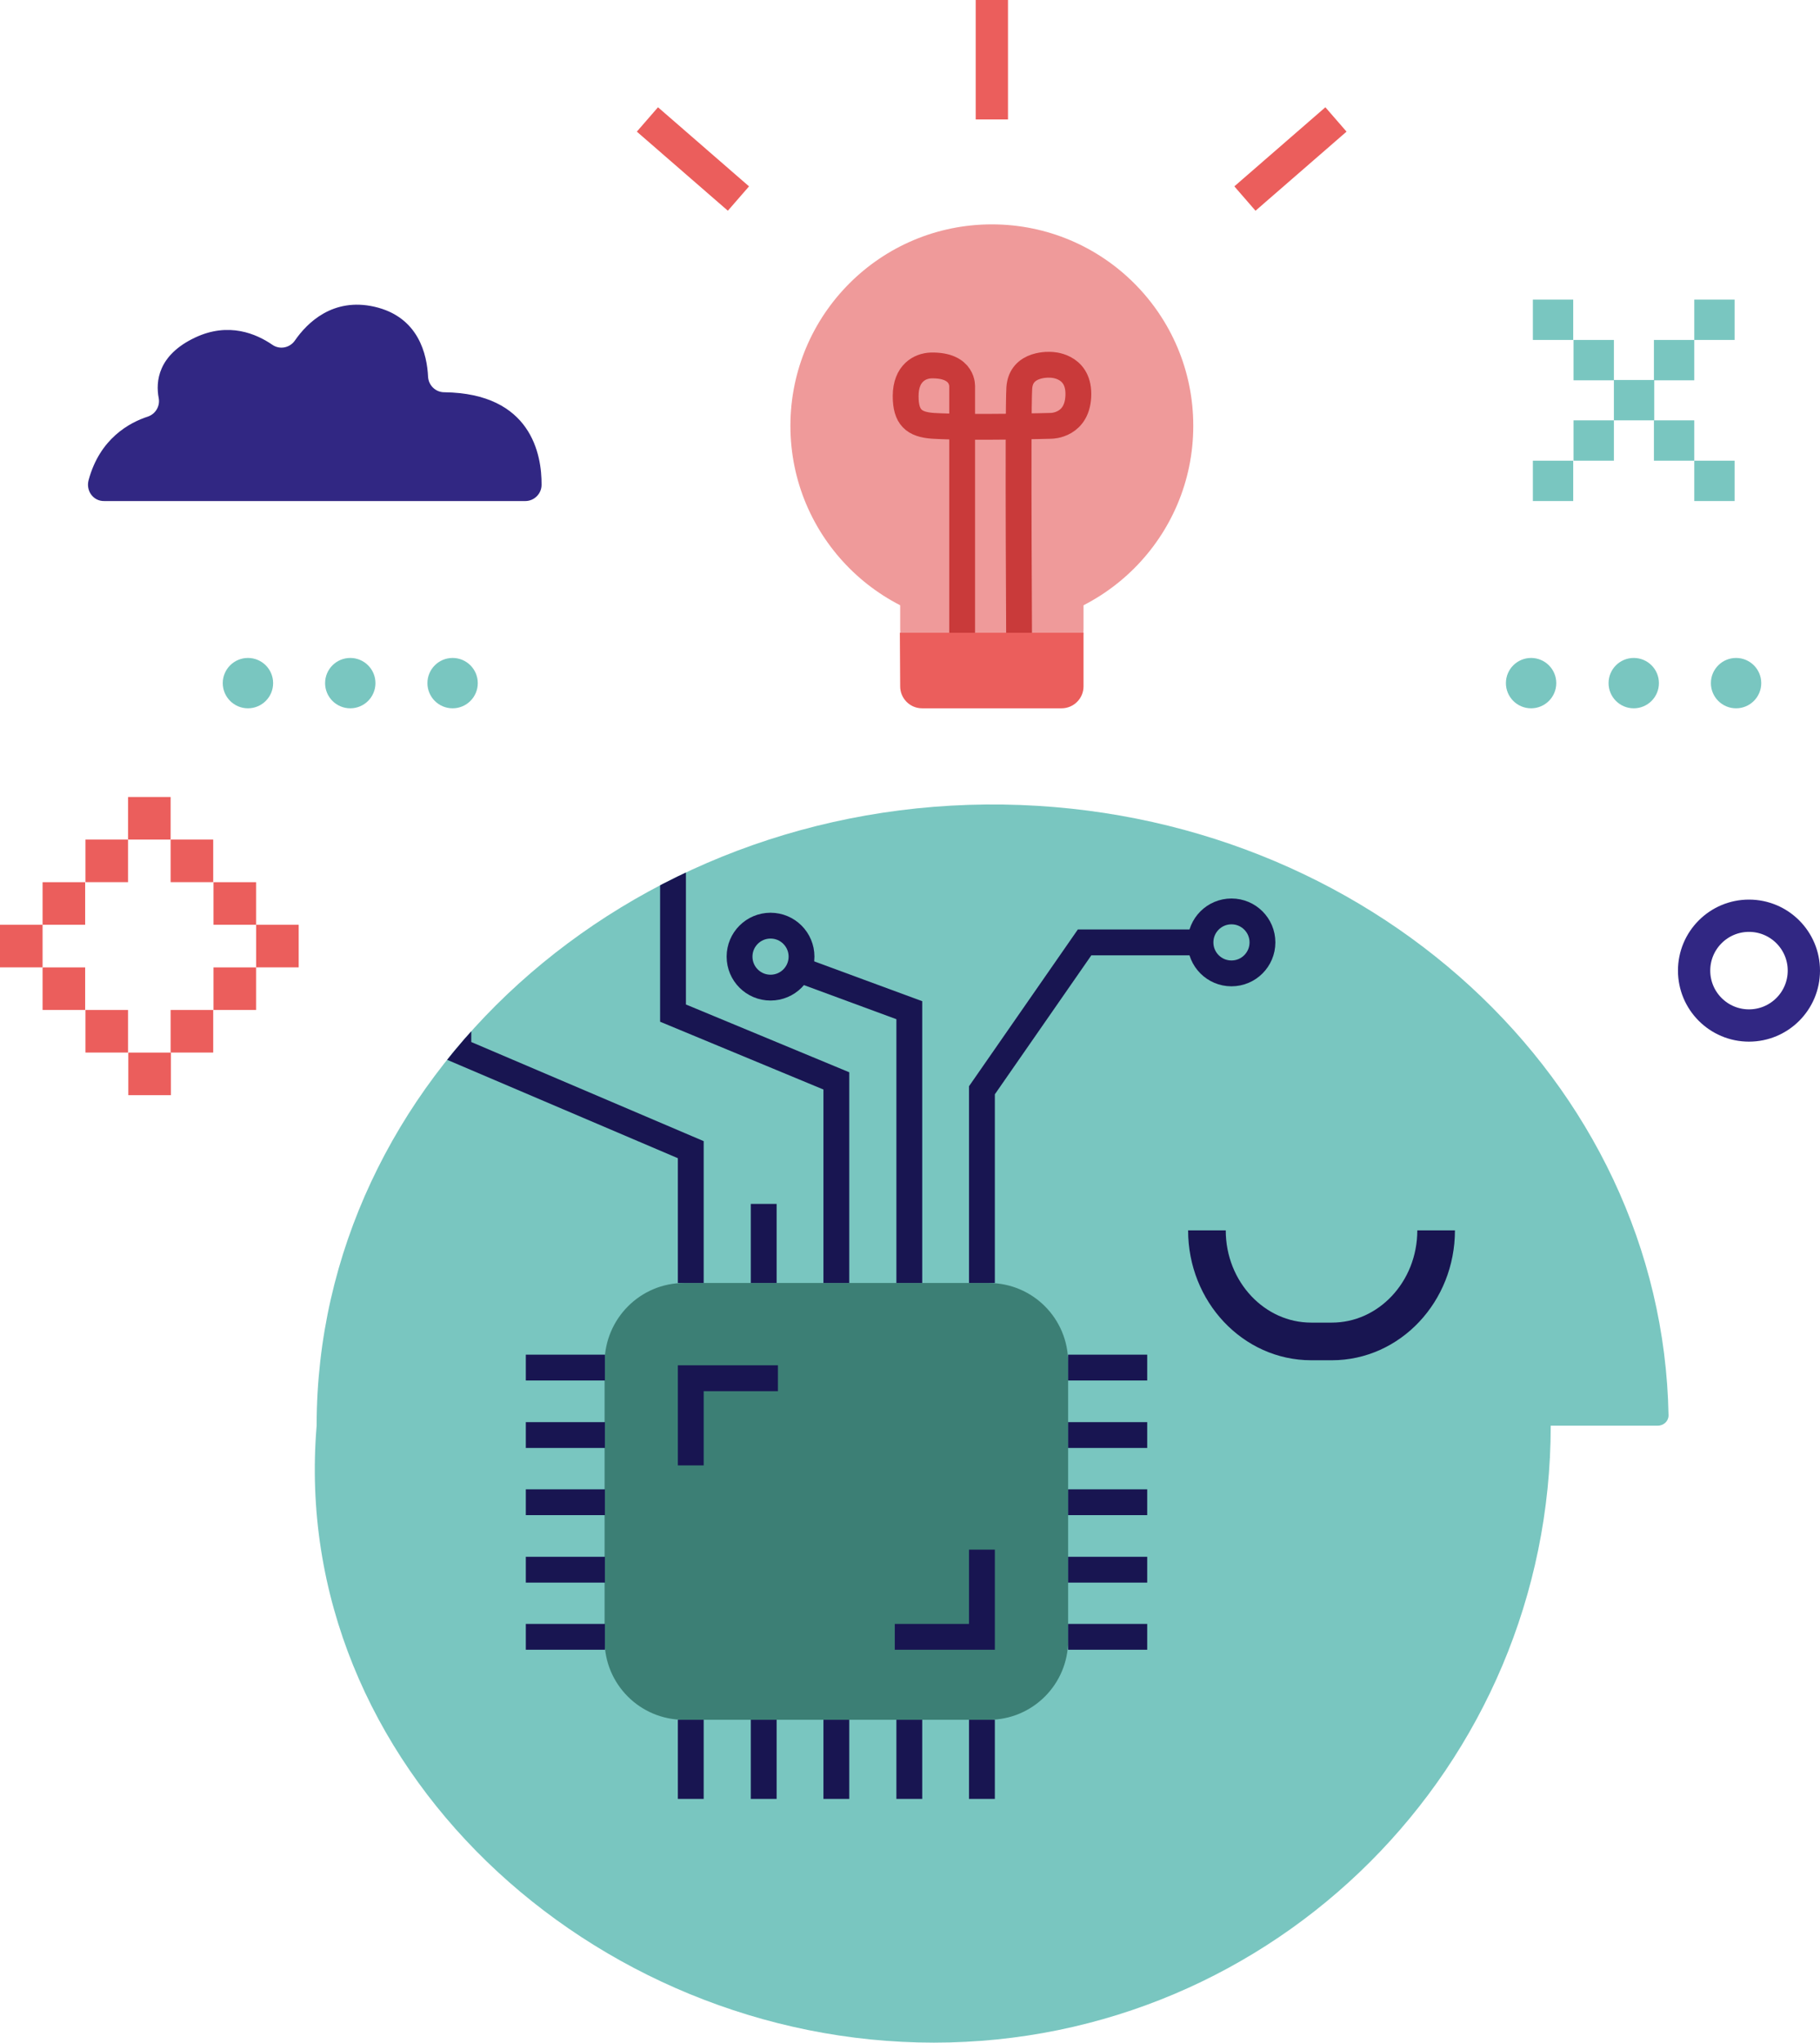
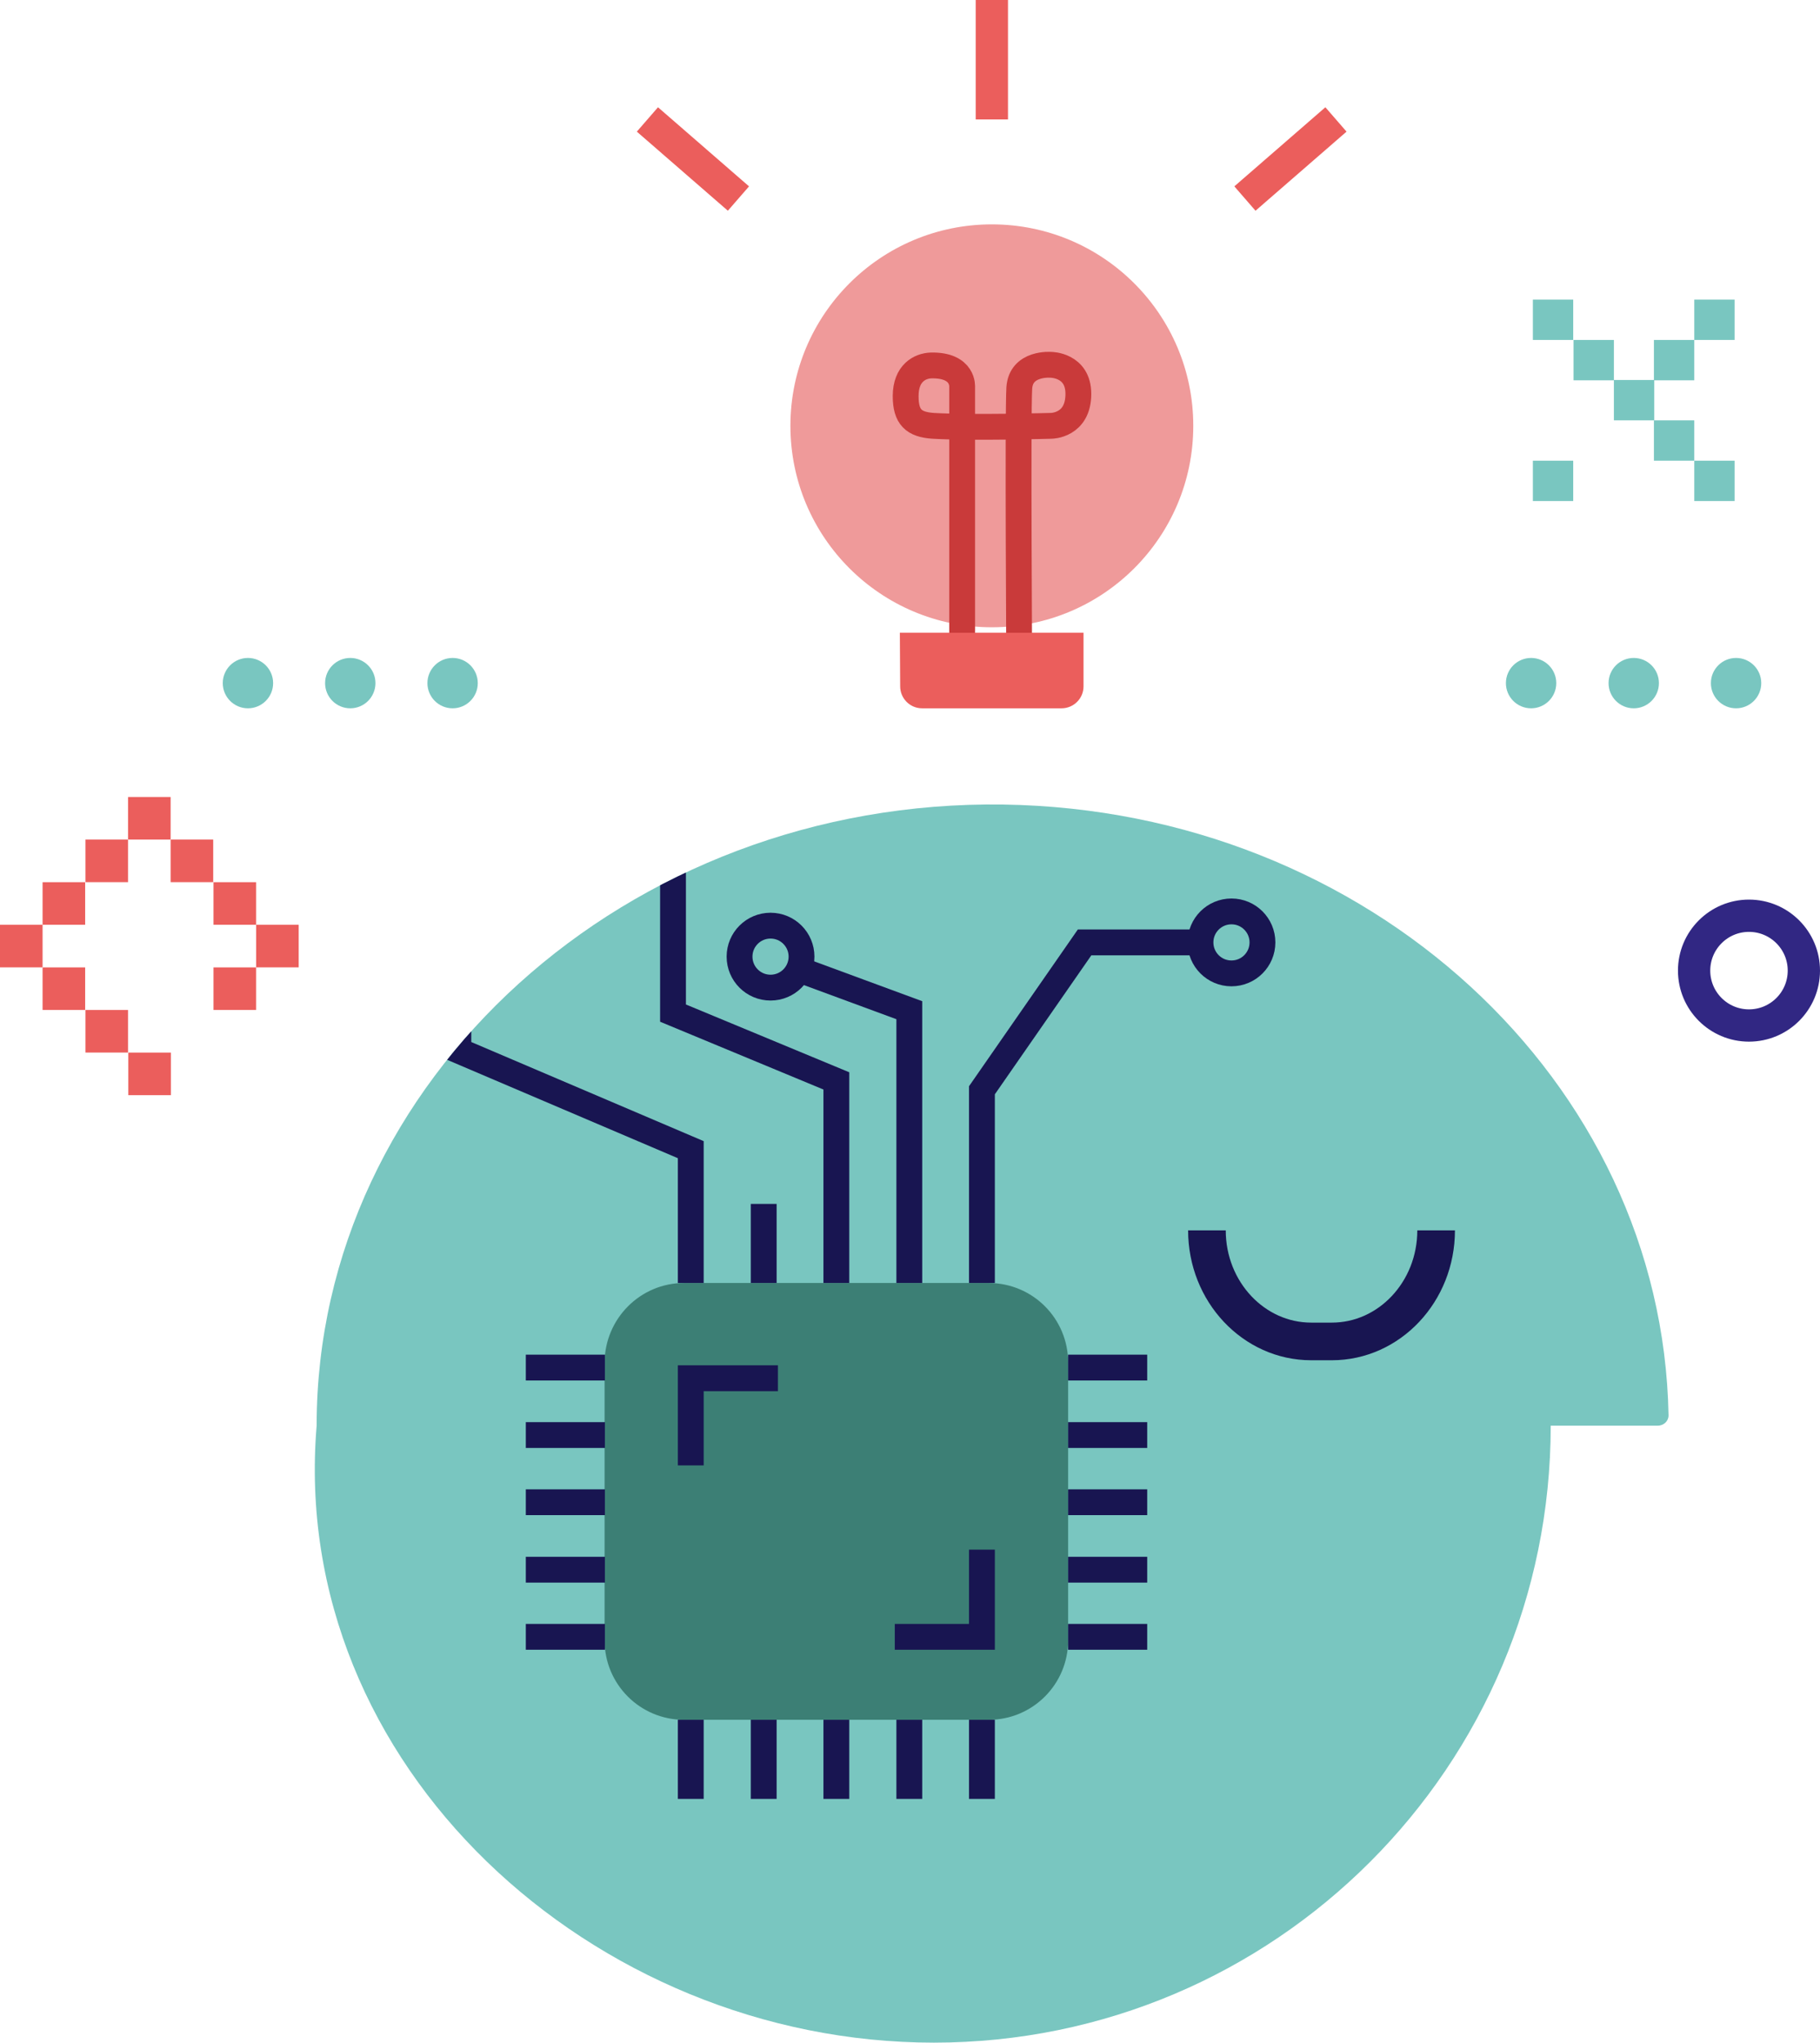
<svg xmlns="http://www.w3.org/2000/svg" id="Ebene_1" data-name="Ebene 1" viewBox="0 0 563.81 632.71">
  <defs>
    <style>
      .cls-1, .cls-2, .cls-3, .cls-4, .cls-5, .cls-6 {
        fill: none;
      }

      .cls-2 {
        stroke-width: 11.66px;
      }

      .cls-2, .cls-3, .cls-4, .cls-5, .cls-6 {
        stroke-miterlimit: 10;
      }

      .cls-2, .cls-6 {
        stroke: #181551;
      }

      .cls-7 {
        clip-path: url(#clippath);
      }

      .cls-8 {
        fill: #eb5e5c;
      }

      .cls-9 {
        fill: #ef9a9a;
      }

      .cls-10 {
        fill: #312783;
      }

      .cls-11 {
        fill: #3c7f75;
      }

      .cls-12 {
        fill: #79c6c0;
      }

      .cls-3 {
        stroke: #312783;
      }

      .cls-3, .cls-4 {
        stroke-width: 10px;
      }

      .cls-4 {
        stroke: #eb5e5c;
      }

      .cls-5 {
        stroke: #c93a3a;
      }

      .cls-5, .cls-6 {
        stroke-width: 8px;
      }
    </style>
    <clipPath id="clippath">
      <path class="cls-1" d="M310.89,249.21c-116.7-1.7-212.7,85.4-212.8,192.2v.2c-8.8,105.2,85.6,191.1,191.2,191.1s191.1-85.6,191.1-191.1h33.1c1.9,0,3.4-1.4,3.4-3.2-1.9-103.7-93.1-187.5-206-189.2h0Z" />
    </clipPath>
  </defs>
  <g id="head">
    <g>
      <path class="cls-12" d="M310.89,249.21c-116.7-1.7-212.7,85.4-212.8,192.2v.2c-8.8,105.2,85.6,191.1,191.2,191.1s191.1-85.6,191.1-191.1h33.1c1.9,0,3.4-1.4,3.4-3.2-1.9-103.7-93.1-187.5-206-189.2h0Z" />
      <path id="eye" class="cls-2" d="M444.89,381.11c0,19-14.5,34.4-32.3,34.4h-6.4c-17.8,0-32.3-15.4-32.3-34.4" />
      <g class="cls-7">
        <g id="chip">
          <g>
            <path class="cls-11" d="M211.89,397.41h94.4c13.6,0,24.6,11,24.6,24.6v86.1c0,13.6-11,24.6-24.6,24.6h-94.4c-13.6,0-24.6-11-24.6-24.6v-86.1c.1-13.6,11.1-24.6,24.6-24.6Z" />
            <g>
              <line class="cls-6" x1="304.19" y1="532.71" x2="304.19" y2="557.21" />
              <line class="cls-6" x1="281.69" y1="532.71" x2="281.69" y2="557.21" />
              <line class="cls-6" x1="259.09" y1="532.71" x2="259.09" y2="557.21" />
              <line class="cls-6" x1="236.59" y1="532.71" x2="236.59" y2="557.21" />
              <line class="cls-6" x1="213.99" y1="532.71" x2="213.99" y2="557.21" />
            </g>
            <g>
              <polyline class="cls-6" points="304.19 372.91 304.19 397.41 304.19 337.71 335.99 291.91 373.99 291.91" />
              <polyline class="cls-6" points="281.69 397.41 281.69 372.91 281.69 312.91 245.89 299.71" />
              <polyline class="cls-6" points="259.09 397.41 259.09 372.91 259.09 334.81 208.49 313.81 208.49 252.11" />
              <line class="cls-6" x1="236.59" y1="372.91" x2="236.59" y2="397.41" />
              <polyline class="cls-6" points="213.99 397.41 213.99 372.91 213.99 356.11 141.99 325.41 141.99 255.71" />
            </g>
            <g>
              <line class="cls-6" x1="355.39" y1="507.01" x2="330.89" y2="507.01" />
              <line class="cls-6" x1="355.39" y1="486.21" x2="330.89" y2="486.21" />
              <line class="cls-6" x1="355.39" y1="465.31" x2="330.89" y2="465.31" />
              <line class="cls-6" x1="355.39" y1="444.51" x2="330.89" y2="444.51" />
              <line class="cls-6" x1="355.39" y1="423.61" x2="330.89" y2="423.61" />
            </g>
            <g>
              <line class="cls-6" x1="187.39" y1="507.01" x2="162.89" y2="507.01" />
              <line class="cls-6" x1="187.39" y1="486.21" x2="162.89" y2="486.21" />
              <line class="cls-6" x1="187.39" y1="465.31" x2="162.89" y2="465.31" />
              <line class="cls-6" x1="187.39" y1="444.51" x2="162.89" y2="444.51" />
              <line class="cls-6" x1="187.39" y1="423.61" x2="162.89" y2="423.61" />
            </g>
            <polyline class="cls-6" points="213.99 453.91 213.99 426.91 240.99 426.91" />
            <polyline class="cls-6" points="304.19 480.01 304.19 507.01 277.19 507.01" />
          </g>
          <circle class="cls-6" cx="238.7" cy="296.32" r="9.6" />
          <circle class="cls-6" cx="381.49" cy="291.91" r="9.6" />
        </g>
      </g>
    </g>
  </g>
  <g id="lightbulb">
    <g>
      <g id="bulb">
        <circle class="cls-9" cx="307.26" cy="131.9" r="62.4" />
-         <path class="cls-9" d="M285.06,167.4h44.4c3.5,0,6.2,5.7,6.2,12.8v14.6c0,7.1-2.8,12.8-6.2,12.8h-44.4c-3.5,0-6.2-5.7-6.2-12.8v-14.6c-.1-7,2.7-12.8,6.2-12.8Z" />
        <path class="cls-5" d="M298.06,207.6V119.9s.6-6.9-9.6-6.7c-3.4,.1-7.9,2.3-7.9,9.5,0,6.5,2.5,8.8,8.5,9.2,11.7,.7,36.6,0,36.6,0,0,0,8.4,0,8.4-9.9,0-9-8.5-9-8.5-9,0,0-9.3-.8-9.8,7.2-.5,8,0,87.4,0,87.4" />
        <path class="cls-8" d="M278.76,196h56.9v16.6c0,3.8-3.1,6.8-6.8,6.8h-43.2c-3.8,0-6.8-3.1-6.8-6.8l-.1-16.6h0Z" />
      </g>
      <g id="lines-2">
        <line class="cls-4" x1="307.26" y1="37" x2="307.26" />
        <line class="cls-4" x1="385.66" y1="61.5" x2="413.86" y2="37" />
        <line class="cls-4" x1="228.76" y1="61.5" x2="200.56" y2="37" />
      </g>
    </g>
  </g>
  <g id="dots">
    <g id="dots_1" data-name="dots 1">
      <circle class="cls-12" cx="76.81" cy="211.6" r="7.8" />
      <circle class="cls-12" cx="108.51" cy="211.6" r="7.8" />
      <circle class="cls-12" cx="140.21" cy="211.6" r="7.8" />
    </g>
    <g id="dots_2" data-name="dots 2">
      <circle class="cls-12" cx="474.31" cy="211.6" r="7.8" />
      <circle class="cls-12" cx="506.11" cy="211.6" r="7.8" />
      <circle class="cls-12" cx="537.81" cy="211.6" r="7.8" />
    </g>
  </g>
  <g id="o-2">
    <g>
-       <rect class="cls-8" x="52.86" y="312.84" width="13.19" height="13.19" />
      <rect class="cls-8" x="52.86" y="260.06" width="13.19" height="13.19" />
      <rect class="cls-8" x="79.34" y="286.45" width="13.19" height="13.19" />
      <rect class="cls-8" x="66.14" y="299.65" width="13.19" height="13.19" />
      <rect class="cls-8" x="66.14" y="273.26" width="13.19" height="13.19" />
    </g>
    <g>
      <rect class="cls-8" x="26.47" y="312.84" width="13.19" height="13.19" />
      <rect class="cls-8" x="26.47" y="260.06" width="13.19" height="13.19" />
      <rect class="cls-8" x="39.67" y="246.87" width="13.19" height="13.19" />
      <rect class="cls-8" x="39.75" y="326.04" width="13.19" height="13.19" />
      <rect class="cls-8" x="0" y="286.45" width="13.19" height="13.19" />
      <rect class="cls-8" x="13.19" y="299.65" width="13.19" height="13.19" />
      <rect class="cls-8" x="13.19" y="273.26" width="13.19" height="13.19" />
    </g>
  </g>
  <circle id="o-3" class="cls-3" cx="541.81" cy="300.65" r="17" />
  <g id="x-4">
    <rect class="cls-12" x="487.46" y="105.3" width="12.5" height="12.5" />
    <rect class="cls-12" x="499.96" y="117.7" width="12.5" height="12.5" />
    <rect class="cls-12" x="512.36" y="130.2" width="12.5" height="12.5" />
    <rect class="cls-12" x="524.86" y="142.7" width="12.5" height="12.5" />
    <rect class="cls-12" x="474.86" y="92.8" width="12.5" height="12.5" />
-     <rect class="cls-12" x="487.46" y="130.2" width="12.5" height="12.5" />
    <rect class="cls-12" x="512.36" y="105.3" width="12.5" height="12.5" />
    <rect class="cls-12" x="524.86" y="92.8" width="12.5" height="12.5" />
    <rect class="cls-12" x="474.86" y="142.7" width="12.5" height="12.5" />
  </g>
  <g id="cloud">
-     <path id="cloud-2" class="cls-10" d="M32.32,155.2H162.75c2.75,0,5.02-2.27,5.02-5.02,.08-9.32-3.16-28.35-30.14-28.68-2.67,0-4.86-2.11-5.02-4.78-.32-6.8-2.84-18.55-16.61-21.71-12.88-2.92-20.82,4.94-24.63,10.45-1.62,2.35-4.78,2.92-7.05,1.3-4.86-3.32-13.45-7.13-23.9-2.19-11.5,5.43-12.23,13.61-11.26,18.71,.49,2.51-.97,4.94-3.32,5.75-5.75,1.86-14.91,6.8-18.39,19.69-.89,3.32,1.46,6.56,4.86,6.48h0Z" />
-   </g>
+     </g>
</svg>